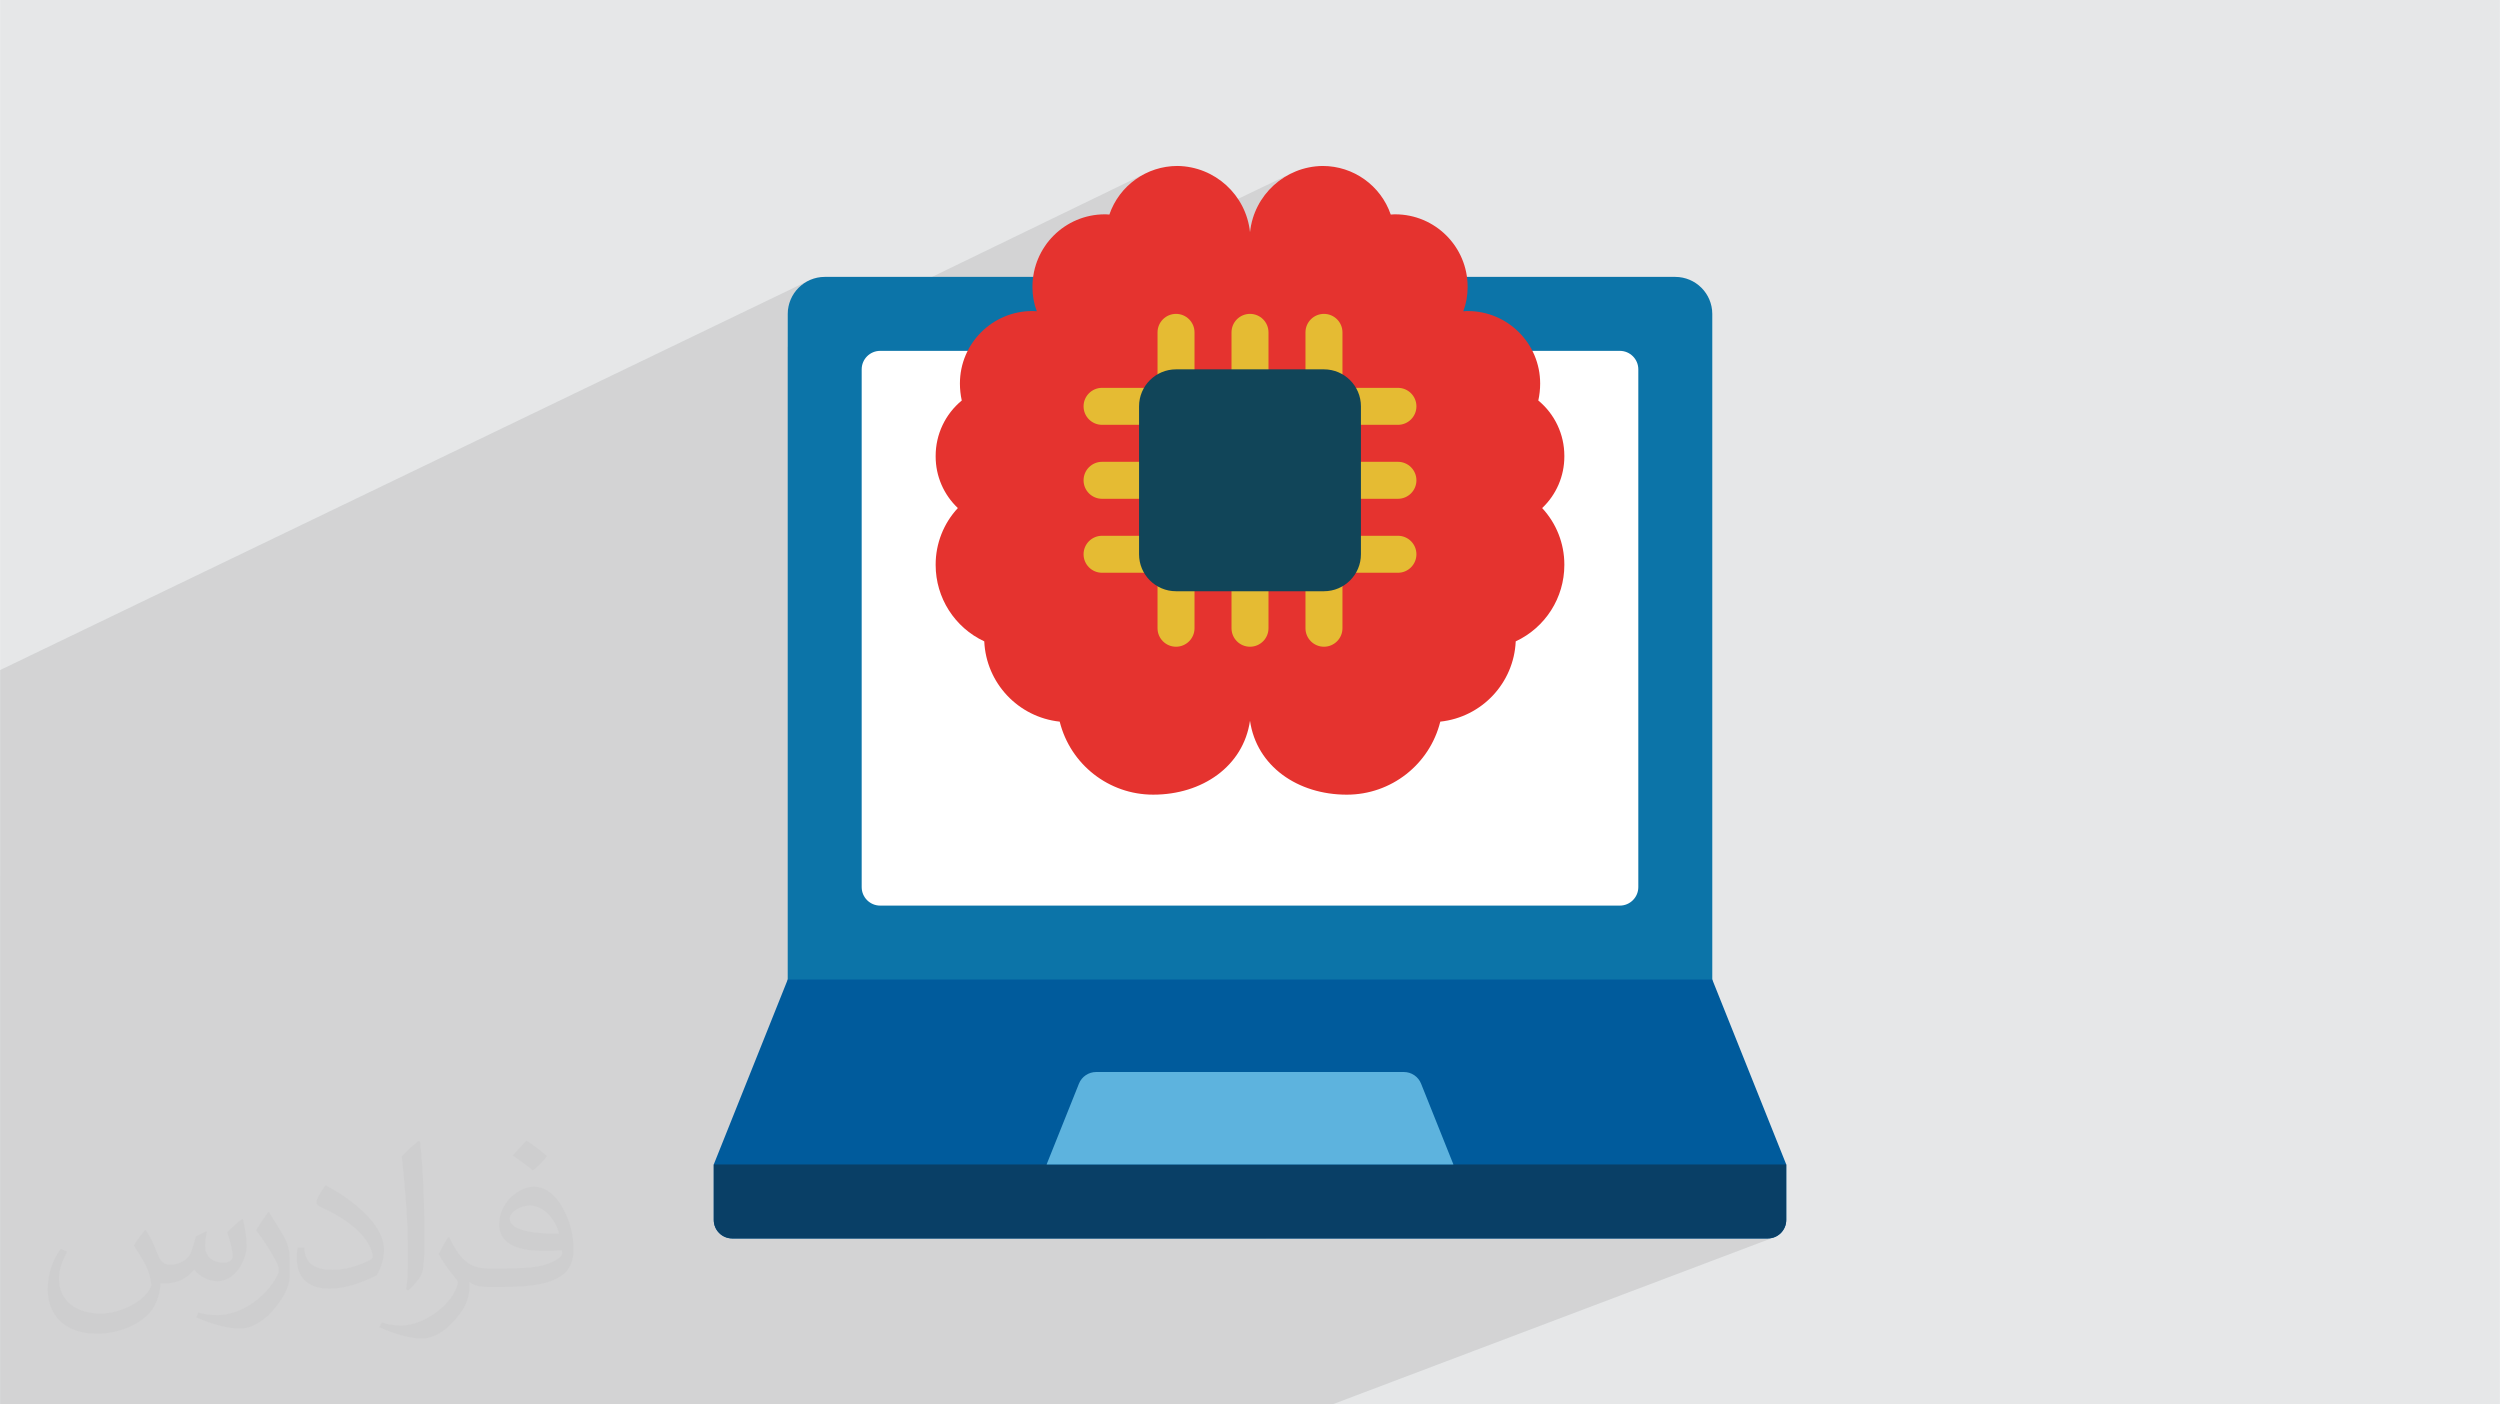
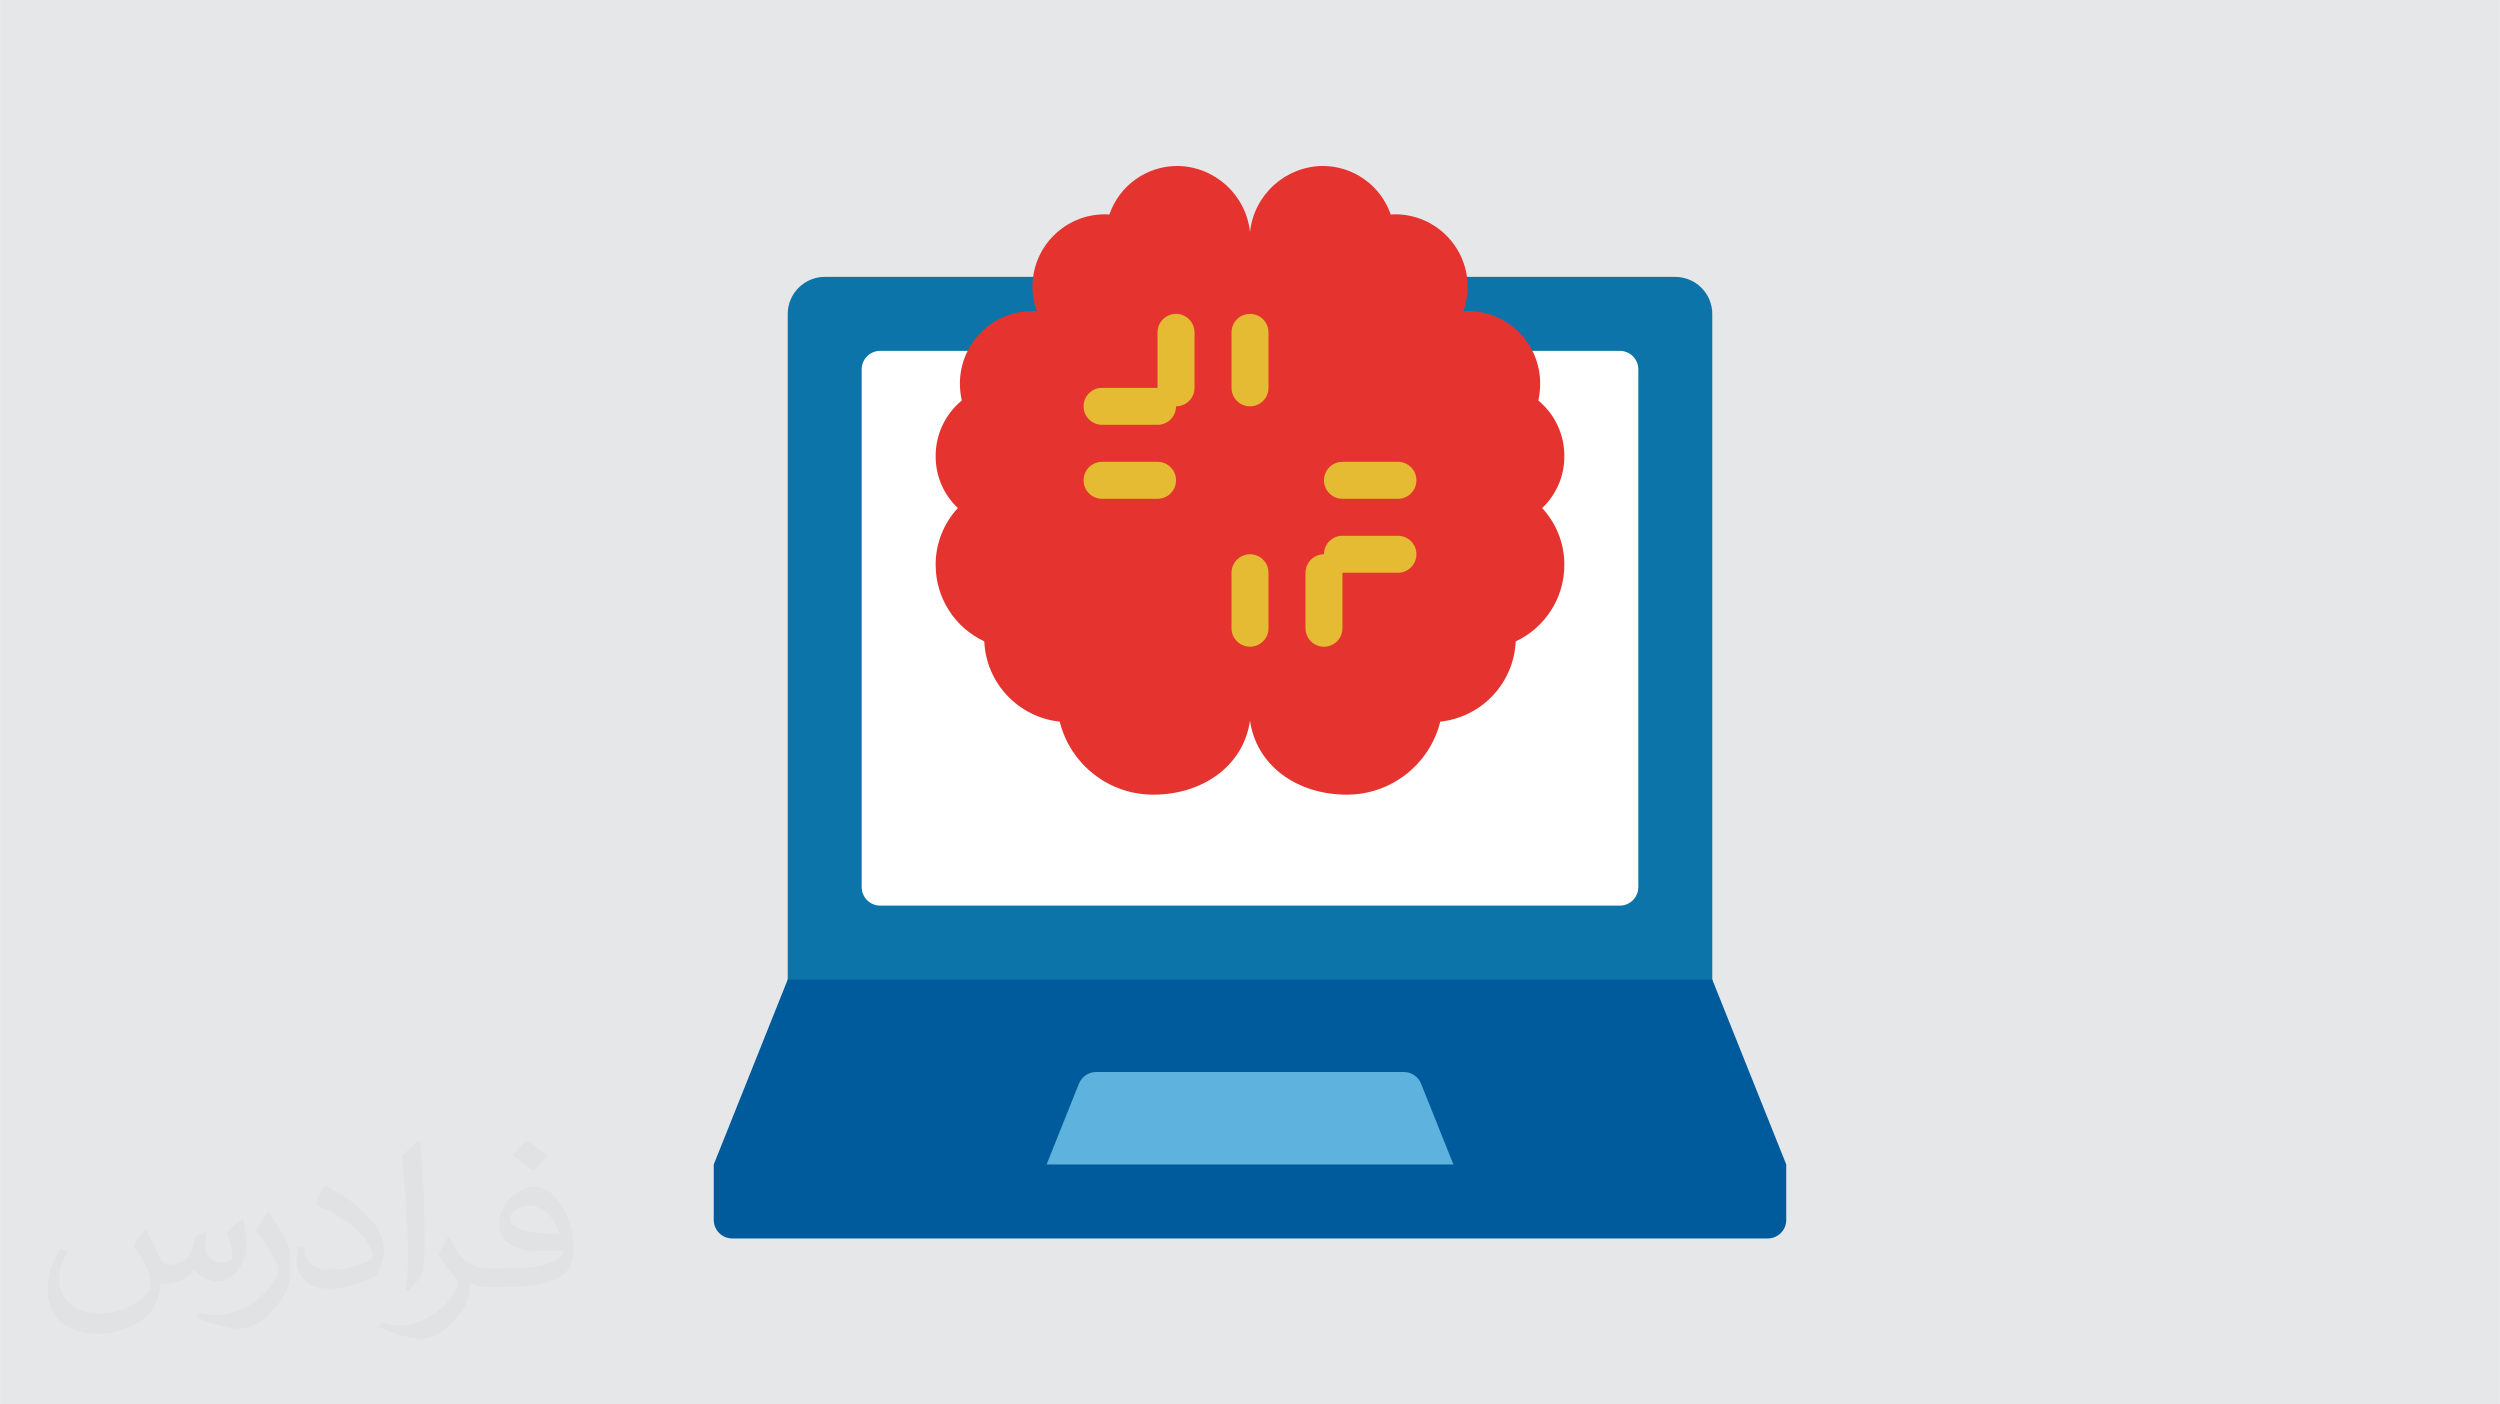
<svg xmlns="http://www.w3.org/2000/svg" xml:space="preserve" width="3.708in" height="2.083in" version="1.0" style="shape-rendering:geometricPrecision; text-rendering:geometricPrecision; image-rendering:optimizeQuality; fill-rule:evenodd; clip-rule:evenodd" viewBox="0 0 3708.33 2083.33">
  <defs>
    <style type="text/css">
   
    .fil0 {fill:#E6E7E8}
    .fil4 {fill:#005B9C;fill-rule:nonzero}
    .fil5 {fill:#093F66;fill-rule:nonzero}
    .fil3 {fill:#0C74A8;fill-rule:nonzero}
    .fil10 {fill:#114559;fill-rule:nonzero}
    .fil7 {fill:#5DB3DE;fill-rule:nonzero}
    .fil8 {fill:#E5332F;fill-rule:nonzero}
    .fil9 {fill:#E5BB33;fill-rule:nonzero}
    .fil6 {fill:white;fill-rule:nonzero}
    .fil2 {fill:#373435;fill-opacity:0.031}
    .fil1 {fill:#2B2A29;fill-opacity:0.102}
   
  </style>
  </defs>
  <g id="Layer_x0020_1">
    <polygon class="fil0" points="-0,0 3708.33,0 3708.33,2083.33 -0,2083.33 " />
-     <path class="fil1" d="M-0 1299.55l0 -17.88 0 -45.65 0 -31.85 0 -210.17 1197.15 -576.56 -4.52 2.75 -4.22 3.16 -3.89 3.54 -3.54 3.89 -3.16 4.22 -2.75 4.52 -2.32 4.79 -1.85 5.04 -1.36 5.25 -0.84 5.44 -0.3 5.6 0 48.9 529.99 -256.9 -7.14 3.95 -6.81 4.48 -6.45 4.99 -6.06 5.47 -5.63 5.93 -5.19 6.37 -4.7 6.79 -4.19 7.19 -3.65 7.56 -3.07 7.91 -94.74 45.74 -0.96 1.29 -5.39 8.86 -4.52 9.39 -3.61 9.87 -2.65 10.3 -1.63 10.67 -0.56 10.99 0 0.02 0 0.02 0 0.02 0 0.02 0 0.02 0 0.02 0 0.02 0 0.02 0 0.11 0 0.11 0 0.11 0 0.11 0 0.11 0 0.11 0 0.11 0 0.11 0.1 4.52 0.31 4.5 0.51 4.48 0.11 0.68 380.91 -182.46 -8.52 4.85 -8.04 5.57 -7.5 6.26 -6.91 6.89 -6.28 7.49 -5.61 8.04 -4.89 8.56 -4.13 9.03 -3.31 9.46 -2.46 9.85 -1.56 10.2 -370.13 176.13 138.12 0 111.61 -52.7 -4.66 2.53 -4.06 3.35 -1.52 1.83 20.91 -9.87 -20.91 9.87 -1.83 2.22 -2.53 4.66 -1.6 5.15 -0.56 5.53 0 0.04 27.43 -27.47 -27.43 27.47 0 27.39 14.19 0 112.28 -52.7 -4.66 2.53 -4.06 3.35 -3.35 4.06 -2.53 4.66 -1.6 5.15 -0.56 5.53 0 27.43 13.52 0 112.95 -52.7 -4.66 2.53 -4.06 3.35 -3.35 4.06 -2.53 4.66 -1.6 5.15 -0.56 5.53 0 27.43 336.57 0 129.74 0 5.53 0.56 5.15 1.6 4.66 2.53 4.06 3.35 3.35 4.06 2.53 4.66 1.6 5.15 0.56 5.53 0 768.06 -0.56 5.53 -1.6 5.15 -2.53 4.66 -3.35 4.06 -4.06 3.35 -4.66 2.53 -312.28 127.68 6.19 39.07 432.56 0 -406.93 161.69 0.13 0.84 22.77 56.91 -12.94 5.1 16.58 104.63 462.68 0 5.53 -0.56 5.15 -1.6 -446.91 169.04 -39.54 14.96 -105.74 40 3.67 24.35 -3.67 -24.35 -64.37 24.35 -724.35 0 -160.05 0 -217.41 0 -16.41 0 -101.99 0 -157.74 0 -40.58 0 -69.92 0 -61.14 0 -122.42 0 -96.2 0 -79.13 0 -129 0 0 -40.58 0 -34.34 0 -14.94 0 -5.31 0 -30.98 0 -22.34 0 -14.21 0 -42.69c0,-259.73 0,-318.67 0,-578.39l-0 0zm2185.99 704.49l12.57 79.3 -12.57 -79.3zm-26.45 -166.89l-16.58 -104.63 -143 56.3 7.29 48.32 152.29 0zm-152.29 0l-7.29 -48.32 -122.73 48.32 130.02 0zm125.88 -166.63l-0.13 -0.84 -0.17 0.07 0.31 0.77zm-25.76 -162.53l-6.19 -39.07 -95.56 39.07 101.75 0zm-121.47 -9.92l-24.21 9.92m24.21 -9.92l0 0 0 0z" />
    <path class="fil2" d="M216.29 1824.69c7.08,10.73 11.67,21.04 16.15,32.5 3.33,6.67 5.1,18.96 20.73,18.96 4.58,0 11.15,-1.35 16.98,-4.58 6.56,-3.44 11.56,-8.65 14.17,-16.56l6.25 -21.04 15.21 -7.5 1.04 1.04c-2.08,7.92 -2.6,15.52 -2.6,21.46 0,17.6 15.21,24.27 27.29,24.27 7.08,0 13.44,-3.44 13.44,-9.9 0,-8.33 -3.54,-22.5 -8.13,-35.21 7.08,-7.08 14.17,-14.17 22.29,-19.9l1.25 0.63c3.54,15 5.52,29.79 5.52,39.69 0,9.69 -4.27,20.42 -7.81,27.4 -7.29,13.75 -20.21,24.69 -35.83,24.69 -11.87,0 -25.1,-5.94 -34.17,-16.98l-0.52 0c-8.54,10.63 -21.77,20.21 -42.92,20.21l-6.56 0c-1.04,13.96 -4.06,23.85 -8.65,32.71 -12.6,24.58 -50,41.98 -85.21,41.98 -48.96,0 -73.54,-28.23 -73.54,-65.83 0,-23.23 7.6,-44.79 19.27,-60.1l9.58 3.96c-7.29,13.96 -12.19,27.08 -12.19,40 0,35.21 28.65,51.98 61.67,51.98 30.63,0 68.54,-19.48 75.42,-42.08 -2.6,-24.69 -11.87,-36.25 -26.04,-58.75 4.27,-7.5 9.79,-15 16.67,-23.02l1.25 0 0 0 0 0 -0.01 -0.04zm564.69 -132.5c10.31,6.46 20.42,14.06 30.31,22.81 -5.52,7.81 -12.4,14.9 -20.94,21.15 -9.9,-8.02 -19.79,-14.9 -29.9,-22.19 6.87,-7.71 13.65,-15.1 20.52,-21.77l0 0 0 0 0 0 0 0 0 0 0.01 0zm5.31 96.25c-16.67,0 -30.31,10.94 -30.31,19.06 0,17.4 33.33,22.81 73.23,22.6 -5,-20.42 -22.5,-41.67 -42.92,-41.67l0 0.01zm-37.4 93.13c21.67,0 40.63,-0.63 55.1,-4.27 16.15,-4.06 29.79,-12.19 29.79,-17.81 0,-1.46 0,-3.23 -0.52,-4.69 -9.06,0.83 -19.48,0.83 -28.54,0.83 -29.37,0 -51.87,-6.67 -60.73,-23.13 -2.19,-4.58 -3.75,-9.69 -3.75,-15.52 0,-15.94 6.87,-31.46 18.96,-42.19 10.1,-8.85 21.25,-14.37 32.6,-14.37 20.52,0 36.87,16.46 48.33,42.4 6.25,14.17 10.52,30.52 10.52,51.15 0,13.75 -3.75,25.31 -12.29,33.85 -15.94,15.42 -45.31,21.25 -90.31,21.25l-20.42 0 0 0 -5.31 0c-11.15,0 -19.17,-1.98 -25.52,-6.87l-1.04 0c0.31,2.6 0.52,5.1 0.52,7.5 0,10.1 -3.33,23.02 -10.1,33.33 -20,29.69 -41.67,42.6 -60.42,42.6 -18.96,0 -42.19,-7.29 -63.13,-16.77l3.75 -7.29c6.77,2.81 16.15,4.69 29.06,4.69 33.85,0 78.33,-32.5 83.85,-64.27 -1.25,-2.6 -3.54,-6.04 -6.77,-9.69 -9.9,-11.77 -16.15,-21.56 -21.98,-31.87 5,-9.9 9.58,-17.81 13.85,-25l1.77 -0.21c14.48,29.48 27.6,46.35 56.87,46.35l4.58 0 0 0 21.25 0 0 0 0 0 0 0 0 0 0 0 0.04 0zm-146.67 31.15c2.5,-13.54 2.71,-28.75 2.71,-42.92l0 -21.04c0,-39.27 -5,-96.35 -9.06,-133.54 7.08,-7.6 16.98,-16.56 24.79,-22.6l2.29 0.63c5.31,46.77 6.56,100.94 6.56,151.04 0,13.13 -0.52,25.94 -1.77,35.31 -0.73,11.87 -7.6,20.83 -22.29,34.58l-3.23 -1.46zm-150.94 -61.98c0.73,18.44 9.79,32.92 41.46,32.92 19.69,0 36.35,-5.1 54.79,-13.85 3.33,-1.46 5.1,-3.44 5.1,-5.1 0,-11.56 -8.85,-26.87 -23.75,-40.83 -14.48,-13.13 -33.65,-24.69 -51.56,-32.4 -6.15,-2.6 -8.13,-5.31 -8.13,-7.92 0,-5.31 7.08,-16.46 12.92,-24.48l1.98 -0.21c20.52,10.73 43.44,26.67 60.42,44.37 15.42,16.35 25,32.92 25,50.94 0,13.33 -4.06,25.83 -10.63,37.5 -22.5,11.35 -46.46,20 -70.21,20 -28.85,0 -48.54,-13.54 -48.54,-45.31 0,-3.44 0,-8.75 1.25,-15.63l9.9 0 0 0 0 0 0 0 0 0 0 0 -0.01 0zm-52.19 -52.4l17.92 28.96c6.56,10.73 12.71,22.4 12.71,40.83l0 23.54c0,19.06 -12.19,39.48 -31.87,59.69 -15.42,13.65 -29.06,19.48 -41.67,19.48 -18.75,0 -40.21,-5.83 -65,-16.46l2.81 -7.29c7.81,2.08 16.87,3.85 28.02,3.85 35.63,-0.21 72.08,-26.25 88.75,-58.02 1.98,-3.65 2.71,-7.08 2.71,-9.48 0,-3.65 -1.98,-7.71 -3.54,-11.35 -9.06,-17.08 -19.17,-32.71 -30.31,-47.19 5.83,-9.17 11.67,-18.02 18.02,-26.77l1.46 0.21 0 0 0 0 0 0 0 0 0 0 -0.01 0z" />
    <path class="fil3" d="M1168.4 1507.98l0 -1042.36c0.09,-30.25 24.61,-54.78 54.87,-54.86l1261.8 0c30.26,0.09 54.78,24.61 54.86,54.87l0 1042.36 -1371.53 -0.01 -0 0z" />
    <path class="fil4" d="M2649.65 1727.43l0 82.29c-0,15.15 -12.29,27.43 -27.43,27.43l-1536.11 0c-15.15,-0 -27.43,-12.29 -27.43,-27.43l0 -82.29 109.72 -274.31 1371.53 0 109.72 274.3z" />
-     <path class="fil5" d="M2649.65 1727.43l0 82.29c-0,15.15 -12.29,27.43 -27.43,27.43l-1536.11 0c-15.15,-0 -27.43,-12.29 -27.43,-27.43l0 -82.29 1590.97 0z" />
    <path class="fil6" d="M2273.03 520.48l129.74 0c15.15,0 27.43,12.29 27.43,27.43l0 768.06c0,15.15 -12.29,27.43 -27.43,27.43l-1097.22 0c-15.15,0 -27.43,-12.28 -27.43,-27.43l0 -768.06c0,-15.14 12.28,-27.43 27.43,-27.43l967.48 -0 -0 0z" />
    <path class="fil7" d="M1552.43 1727.43l47.98 -119.9c4.16,-10.41 14.25,-17.25 25.46,-17.26l456.61 0c11.21,0 21.3,6.84 25.45,17.25l47.98 119.9 -603.47 0z" />
    <path class="fil8" d="M1854.17 1069.1c-9.79,67.75 -71.02,109.72 -143.49,109.72 -0.07,0 -0.17,0 -0.24,0 -65.57,0 -122.73,-44.69 -138.56,-108.31 -61.58,-6.63 -109.15,-57.22 -111.92,-119.11 -43.98,-20.53 -72.11,-64.7 -72.11,-113.25 0,-0.03 0,-0.06 0,-0.09 -0,-0.22 -0,-0.47 -0,-0.68 0,-31.06 11.78,-60.98 32.92,-83.72 -21,-19.83 -32.92,-47.46 -32.92,-76.35 0,-0.22 0,-0.46 0,-0.68 0,-0.15 0,-0.33 0,-0.47 0,-31.76 14.21,-61.85 38.73,-82.01 -1.81,-8.25 -2.74,-16.7 -2.74,-25.14 0,-0.04 0,-0.1 0,-0.16 0,-59.33 48.11,-107.44 107.44,-107.44 0.05,0 0.12,0 0.17,0 0.34,-0.01 0.71,-0.02 1.07,-0.02 1.79,0 3.6,0.13 5.37,0.37 -4.26,-11.28 -6.45,-23.26 -6.45,-35.32 0,-0.3 0,-0.61 0,-0.91 0,-0.05 0,-0.1 0,-0.14 0,-59.35 48.13,-107.47 107.48,-107.47 0.04,0 0.09,0 0.13,0 0.35,-0.01 0.72,-0.02 1.08,-0.02 1.8,0 3.6,0.13 5.37,0.37 14.79,-43.12 55.38,-72.09 100.97,-72.09 0.02,0 0.05,0 0.08,0 55.54,0.75 101.79,42.94 107.61,98.18 5.81,-55.24 52.07,-97.43 107.61,-98.17 0.05,-0 0.14,-0 0.19,-0 45.59,0 86.18,28.97 100.97,72.09 1.78,-0.24 3.58,-0.37 5.37,-0.37 0.35,0 0.73,0.01 1.07,0.02 0.04,0 0.1,0 0.13,0 59.35,0 107.48,48.13 107.48,107.47 0,0.04 0,0.09 0,0.13 0,0.31 0,0.62 0,0.93 0,12.06 -2.2,24.04 -6.45,35.32 1.78,-0.25 3.58,-0.38 5.37,-0.38 0.35,0 0.73,0.01 1.07,0.02 0.04,0 0.11,0 0.16,0 59.33,0 107.44,48.11 107.44,107.44 0,0.06 0,0.12 0,0.17 0,8.43 -0.93,16.88 -2.74,25.12 24.44,20.16 38.62,50.23 38.62,81.94 0,0.18 0,0.37 0,0.56 0,0.22 0,0.46 0,0.68 0,28.89 -11.92,56.52 -32.92,76.35 21.14,22.74 32.92,52.67 32.92,83.72 0,0.21 0,0.46 0,0.67 0,0.04 0,0.07 0,0.1 0,48.55 -28.13,92.72 -72.12,113.24 -2.76,61.89 -50.33,112.48 -111.91,119.1 -15.83,63.63 -72.98,108.33 -138.56,108.33 -0.07,0 -0.17,0 -0.24,0 -72.44,0 -133.7,-42 -143.49,-109.72l0 0z" />
    <path class="fil9" d="M1744.44 465.62c-15.15,0 -27.43,12.28 -27.43,27.43l0 82.29 -82.3 0c-15.14,0 -27.43,12.29 -27.43,27.43 0,15.15 12.29,27.43 27.43,27.43l82.29 0c15.15,0 27.43,-12.28 27.43,-27.43 15.15,0 27.43,-12.28 27.43,-27.43l0 -82.29c0,-15.15 -12.29,-27.43 -27.43,-27.43l0 0z" />
    <path class="fil9" d="M1854.17 465.62c-15.15,0 -27.43,12.28 -27.43,27.43l0 82.29c0,15.15 12.28,27.43 27.43,27.43 15.15,0 27.43,-12.28 27.43,-27.43l0 -82.29c0,-15.15 -12.28,-27.43 -27.43,-27.43z" />
-     <path class="fil9" d="M1963.89 602.78c0,15.15 12.28,27.43 27.43,27.43l82.29 0c15.15,0 27.43,-12.28 27.43,-27.43 0,-15.15 -12.28,-27.43 -27.43,-27.43l-82.29 -0 0 -82.29c0,-15.15 -12.29,-27.43 -27.43,-27.43 -15.15,0 -27.43,12.28 -27.43,27.43l0 82.29c0,15.15 12.28,27.43 27.43,27.43l0 0z" />
    <path class="fil9" d="M1634.72 739.93l82.29 0c15.15,0 27.43,-12.28 27.43,-27.43 0,-15.15 -12.28,-27.43 -27.43,-27.43l-82.3 0c-15.14,0 -27.43,12.28 -27.43,27.43 0,15.15 12.29,27.43 27.43,27.43l-0 -0z" />
    <path class="fil9" d="M1854.17 822.22c-15.15,0 -27.43,12.28 -27.43,27.43l0 82.29c0,15.15 12.28,27.43 27.43,27.43 15.15,0 27.43,-12.29 27.43,-27.43l0 -82.29c0,-15.15 -12.28,-27.43 -27.43,-27.43l0 0z" />
-     <path class="fil9" d="M1744.44 822.22c0,-15.15 -12.28,-27.43 -27.43,-27.43l-82.3 0c-15.14,0 -27.43,12.29 -27.43,27.43 0,15.15 12.29,27.43 27.43,27.43l82.29 0 0 82.29c0,15.15 12.29,27.43 27.43,27.43 15.15,0 27.43,-12.29 27.43,-27.43l0 -82.29c0,-15.15 -12.29,-27.43 -27.43,-27.43l0 0z" />
    <path class="fil9" d="M2073.61 685.07l-82.29 0c-15.15,0 -27.43,12.28 -27.43,27.43 0,15.15 12.28,27.43 27.43,27.43l82.29 -0c15.15,0 27.43,-12.28 27.43,-27.43 0,-15.15 -12.28,-27.43 -27.43,-27.43l0 0z" />
    <path class="fil9" d="M2073.61 794.79l-82.29 0c-15.15,0 -27.43,12.29 -27.43,27.43 -15.15,0 -27.43,12.28 -27.43,27.43l0 82.29c0,15.15 12.28,27.43 27.43,27.43 15.15,0 27.43,-12.29 27.43,-27.43l0 -82.29 82.29 0c15.15,0 27.43,-12.28 27.43,-27.43 0,-15.15 -12.28,-27.43 -27.43,-27.43l0 0z" />
-     <path class="fil10" d="M1744.44 547.91l219.44 0c30.3,0 54.86,24.57 54.86,54.86l0 219.44c0,30.3 -24.57,54.86 -54.86,54.86l-219.44 -0c-30.3,0 -54.86,-24.56 -54.86,-54.86l0 -219.44c0,-30.3 24.57,-54.86 54.86,-54.86z" />
  </g>
</svg>